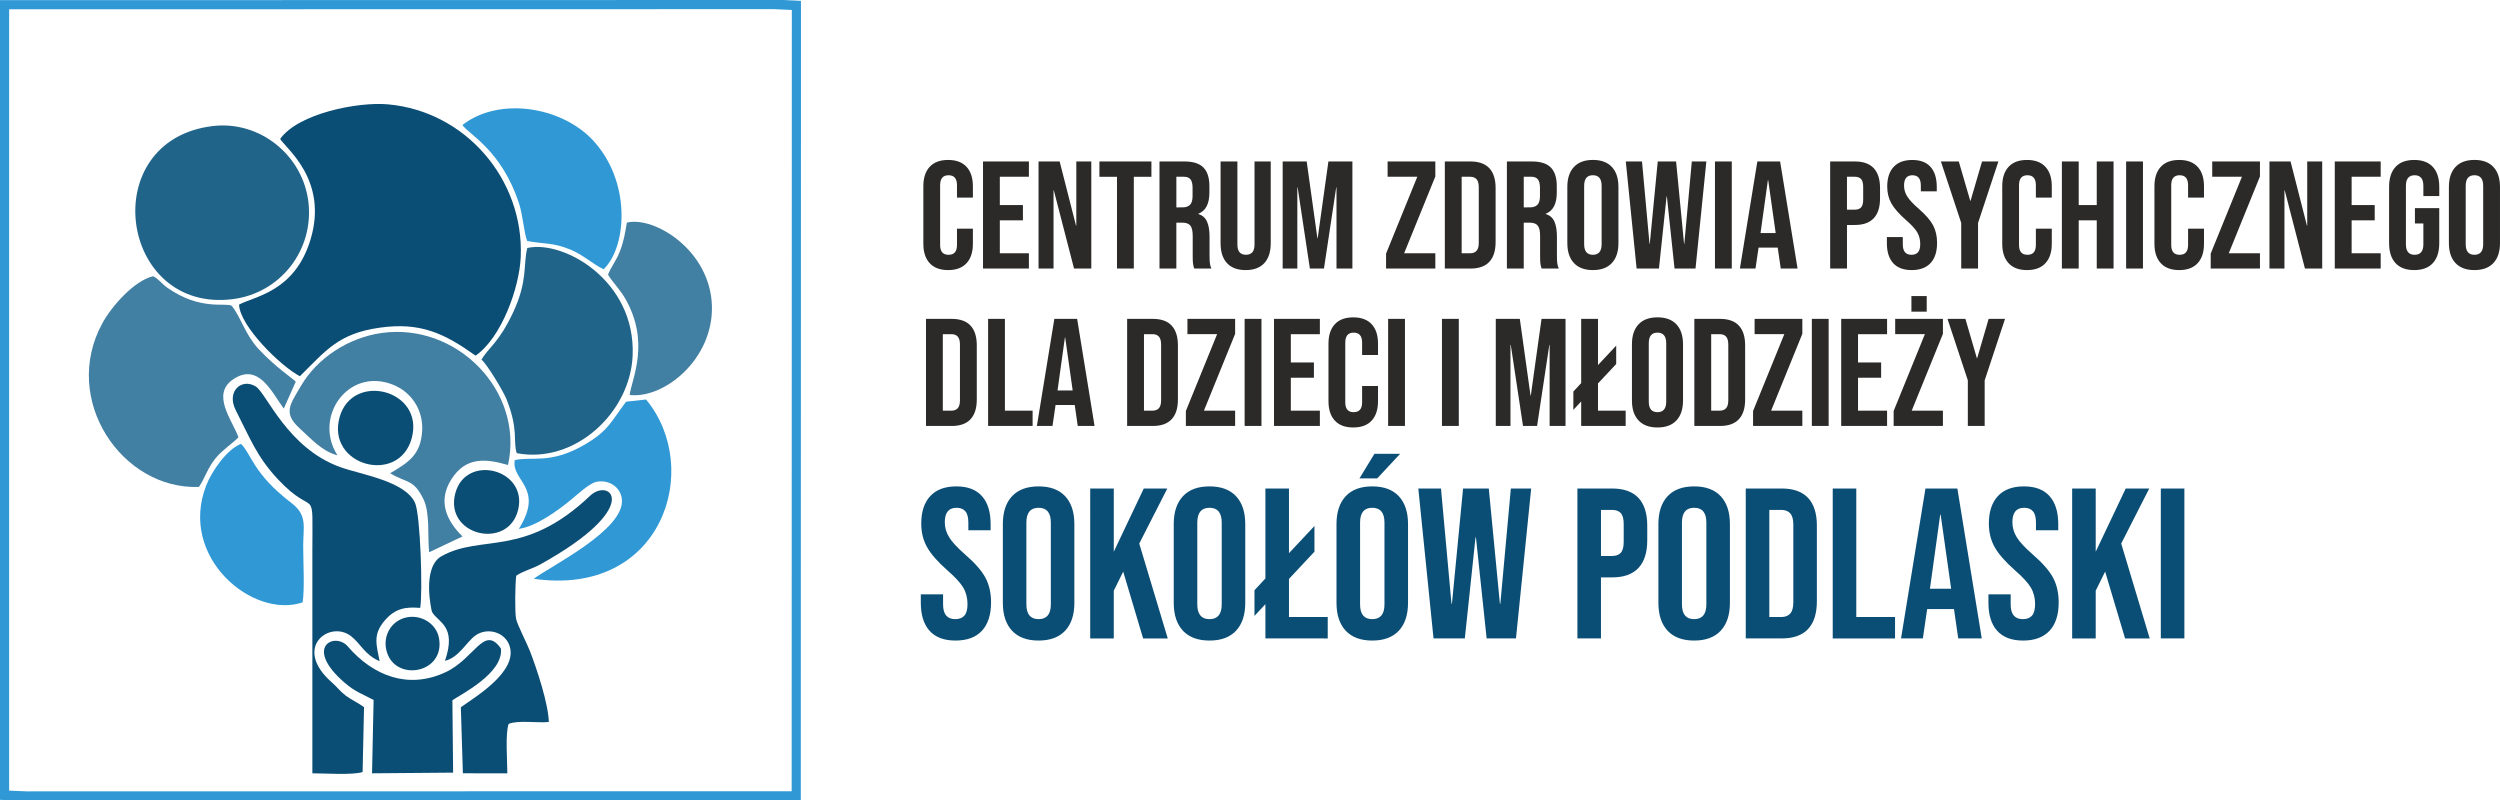
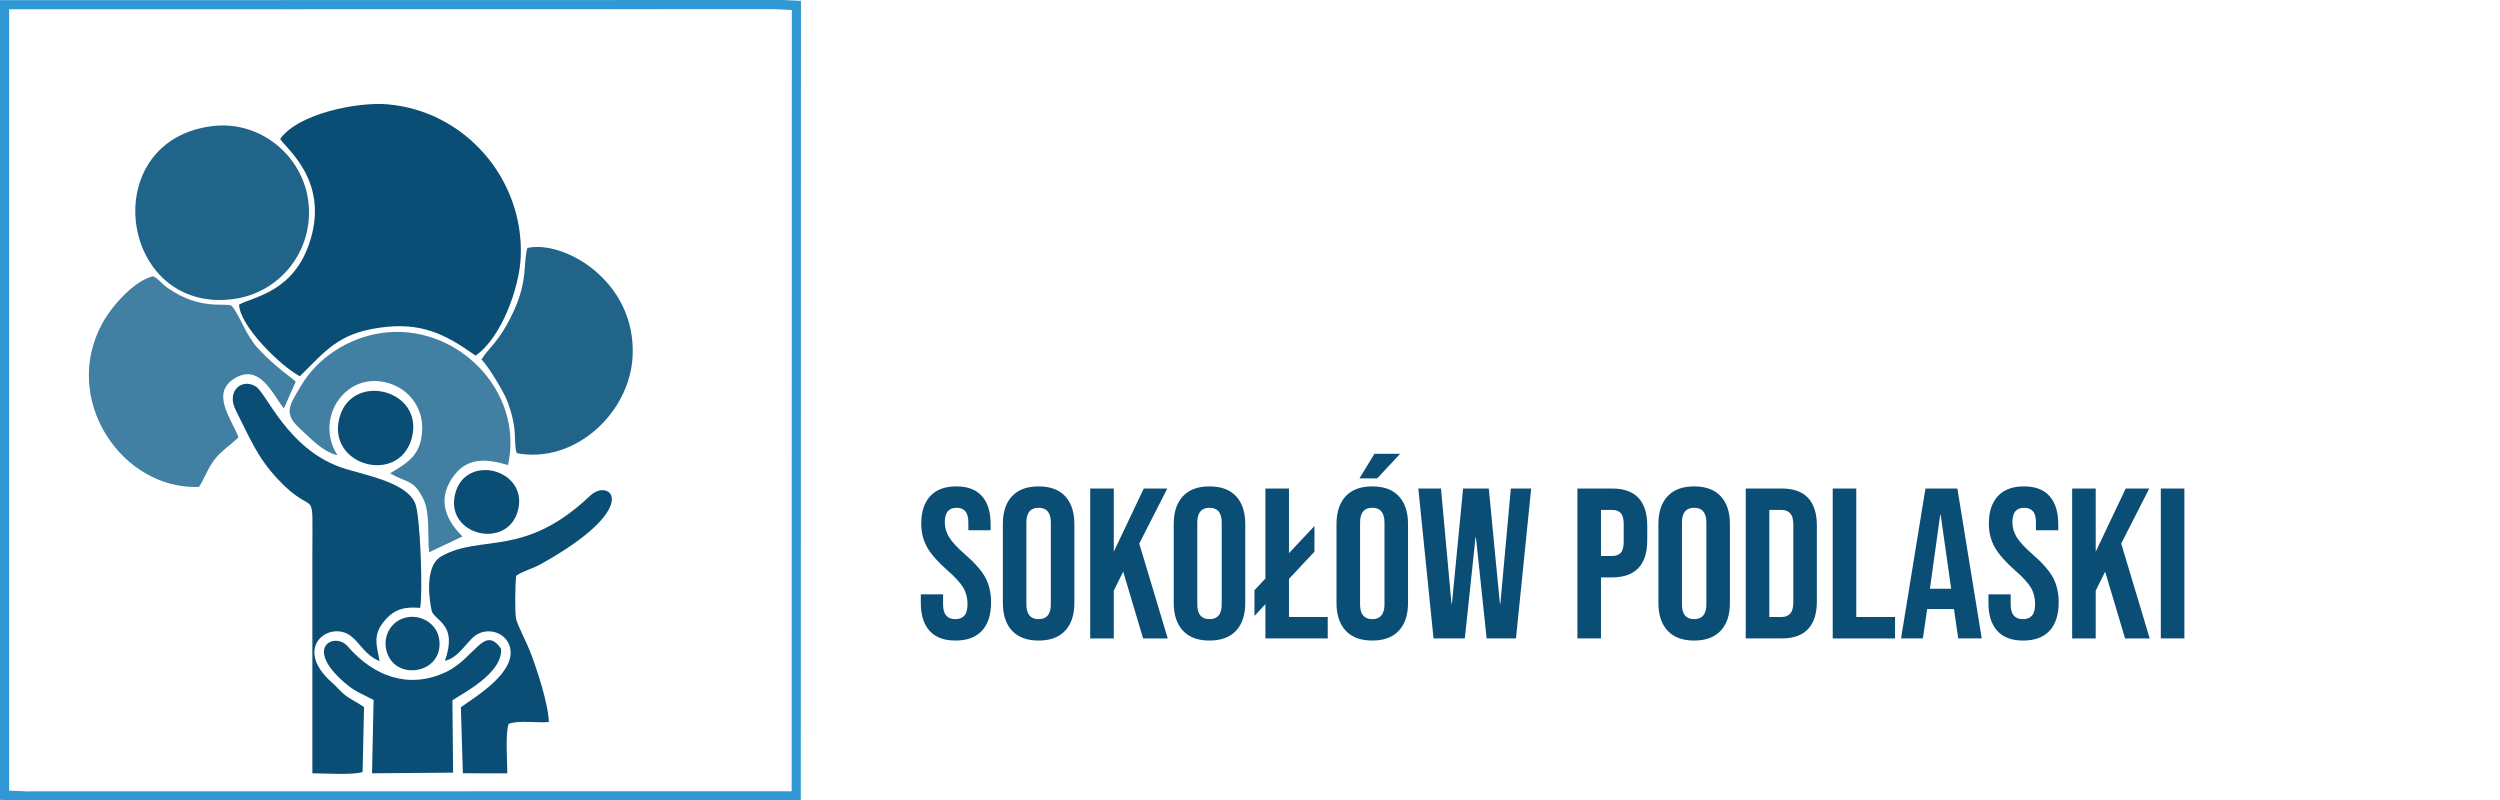
<svg xmlns="http://www.w3.org/2000/svg" version="1.1" id="Layer_1" x="0px" y="0px" width="191.125px" height="61.198px" viewBox="0 0 191.125 61.198" enable-background="new 0 0 191.125 61.198" xml:space="preserve">
  <g>
-     <path fill="#2B2A29" d="M150.442,29.08l-1.556-4.702h1.369l0.877,3.005h0.024l0.876-3.005h1.252l-1.556,4.702v3.484h-1.287V29.08z    M146.128,22.636h1.169v1.193h-1.169V22.636z M144.77,31.418l2.387-5.871h-2.27v-1.169h3.649v1.146l-2.385,5.871h2.385v1.169   h-3.767V31.418z M140.76,24.378h3.507v1.169h-2.221v2.164h1.766v1.169h-1.766v2.514h2.221v1.169h-3.507V24.378z M138.515,24.378   h1.285v8.186h-1.285V24.378z M134.023,31.418l2.388-5.871h-2.271v-1.169h3.649v1.146l-2.387,5.871h2.387v1.169h-3.767V31.418z    M131.475,31.395c0.21,0,0.372-0.062,0.485-0.187c0.112-0.125,0.168-0.329,0.168-0.609v-4.256c0-0.28-0.056-0.484-0.168-0.609   c-0.113-0.125-0.275-0.187-0.485-0.187h-0.655v5.847H131.475z M129.533,24.378h1.966c0.638,0,1.117,0.171,1.438,0.514   c0.319,0.344,0.479,0.847,0.479,1.508v4.142c0,0.662-0.159,1.165-0.479,1.507c-0.321,0.344-0.801,0.516-1.438,0.516h-1.966V24.378z    M126.715,31.511c0.444,0,0.667-0.269,0.667-0.806v-4.468c0-0.537-0.223-0.807-0.667-0.807c-0.445,0-0.666,0.27-0.666,0.807v4.468   C126.049,31.242,126.27,31.511,126.715,31.511z M126.715,32.68c-0.632,0-1.114-0.179-1.45-0.538   c-0.336-0.358-0.503-0.864-0.503-1.52v-4.303c0-0.655,0.167-1.162,0.503-1.521c0.336-0.358,0.818-0.537,1.45-0.537   c0.631,0,1.115,0.179,1.449,0.537c0.335,0.359,0.503,0.866,0.503,1.521v4.303c0,0.656-0.168,1.162-0.503,1.52   C127.831,32.501,127.346,32.68,126.715,32.68z M124.282,31.395v1.169h-3.401v-1.872l-0.598,0.643v-1.403l0.598-0.643v-4.912h1.286   v3.532l1.392-1.486v1.404l-1.392,1.485v2.082H124.282z M114.354,24.378h1.836l0.818,5.858h0.023l0.819-5.858h1.835v8.186h-1.216   v-6.198h-0.023l-0.936,6.198h-1.076l-0.936-6.198h-0.023v6.198h-1.122V24.378z M110.238,24.378h1.287v8.186h-1.287V24.378z    M106.122,24.378h1.287v8.186h-1.287V24.378z M103.454,32.68c-0.614,0-1.085-0.174-1.406-0.525   c-0.324-0.351-0.486-0.846-0.486-1.485v-4.397c0-0.64,0.162-1.135,0.486-1.485c0.321-0.35,0.792-0.526,1.406-0.526   c0.617,0,1.088,0.176,1.411,0.526c0.324,0.351,0.484,0.845,0.484,1.485v0.866h-1.216V26.19c0-0.506-0.215-0.76-0.644-0.76   c-0.428,0-0.643,0.254-0.643,0.76v4.572c0,0.5,0.215,0.749,0.643,0.749c0.429,0,0.644-0.249,0.644-0.749v-1.25h1.216v1.157   c0,0.64-0.16,1.134-0.484,1.485C104.542,32.506,104.071,32.68,103.454,32.68z M97.398,24.378h3.506v1.169h-2.22v2.164h1.765v1.169   h-1.765v2.514h2.22v1.169h-3.506V24.378z M95.152,24.378h1.287v8.186h-1.287V24.378z M90.66,31.418l2.388-5.871h-2.269v-1.169   h3.647v1.146l-2.386,5.871h2.386v1.169H90.66V31.418z M88.112,31.395c0.21,0,0.372-0.062,0.485-0.187   c0.114-0.125,0.17-0.329,0.17-0.609v-4.256c0-0.28-0.056-0.484-0.17-0.609c-0.113-0.125-0.275-0.187-0.485-0.187h-0.655v5.847   H88.112z M86.169,24.378h1.966c0.638,0,1.117,0.171,1.438,0.514c0.32,0.344,0.479,0.847,0.479,1.508v4.142   c0,0.662-0.158,1.165-0.479,1.507c-0.321,0.344-0.801,0.516-1.438,0.516h-1.966V24.378z M82.006,29.85l-0.572-4.044h-0.023   l-0.563,4.044H82.006z M80.604,24.378h1.743l1.332,8.186h-1.286l-0.233-1.625v0.023h-1.462l-0.235,1.602H79.27L80.604,24.378z    M75.541,24.378h1.285v7.017h2.117v1.169h-3.402V24.378z M72.735,31.395c0.21,0,0.372-0.062,0.485-0.187   c0.112-0.125,0.168-0.329,0.168-0.609v-4.256c0-0.28-0.056-0.484-0.168-0.609c-0.113-0.125-0.275-0.187-0.485-0.187h-0.656v5.847   H72.735z M70.792,24.378h1.967c0.638,0,1.117,0.171,1.437,0.514c0.321,0.344,0.479,0.847,0.479,1.508v4.142   c0,0.662-0.158,1.165-0.479,1.507c-0.319,0.344-0.799,0.516-1.437,0.516h-1.967V24.378z M189.171,19.478   c0.445,0,0.668-0.268,0.668-0.807v-4.467c0-0.539-0.223-0.808-0.668-0.808c-0.444,0-0.667,0.27-0.667,0.808v4.467   C188.504,19.21,188.727,19.478,189.171,19.478z M189.171,20.648c-0.632,0-1.115-0.18-1.45-0.539   c-0.335-0.358-0.503-0.866-0.503-1.521v-4.303c0-0.654,0.168-1.161,0.503-1.52c0.335-0.359,0.818-0.539,1.45-0.539   c0.631,0,1.115,0.179,1.45,0.539c0.335,0.358,0.503,0.866,0.503,1.52v4.303c0,0.655-0.168,1.163-0.503,1.521   C190.287,20.468,189.802,20.648,189.171,20.648z M184.564,20.648c-0.624,0-1.099-0.179-1.426-0.532   c-0.328-0.355-0.492-0.864-0.492-1.527v-4.303c0-0.662,0.164-1.17,0.492-1.526c0.327-0.355,0.802-0.532,1.426-0.532   s1.1,0.177,1.426,0.532c0.329,0.355,0.492,0.864,0.492,1.526v0.702h-1.216v-0.783c0-0.539-0.223-0.808-0.666-0.808   c-0.445,0-0.668,0.27-0.668,0.808v4.478c0,0.53,0.223,0.795,0.668,0.795c0.443,0,0.666-0.265,0.666-0.795v-1.602h-0.645v-1.169   h1.86v2.678c0,0.663-0.163,1.172-0.492,1.527C185.664,20.47,185.188,20.648,184.564,20.648z M178.494,12.344h3.51v1.169h-2.222   v2.164h1.765v1.169h-1.765v2.514h2.222v1.169h-3.51V12.344z M173.501,12.344h1.612l1.251,4.901h0.023v-4.901h1.146v8.186h-1.32   l-1.544-5.976h-0.023v5.976h-1.146V12.344z M169.009,19.385l2.387-5.871h-2.271v-1.169h3.649v1.146l-2.385,5.871h2.385v1.169   h-3.766V19.385z M166.601,20.648c-0.617,0-1.085-0.176-1.409-0.528c-0.324-0.35-0.485-0.845-0.485-1.483v-4.398   c0-0.638,0.161-1.135,0.485-1.485c0.324-0.351,0.792-0.526,1.409-0.526c0.616,0,1.085,0.176,1.409,0.526   c0.323,0.35,0.485,0.847,0.485,1.485v0.866h-1.216v-0.948c0-0.506-0.216-0.76-0.644-0.76c-0.43,0-0.645,0.254-0.645,0.76v4.574   c0,0.499,0.215,0.748,0.645,0.748c0.428,0,0.644-0.249,0.644-0.748v-1.251h1.216v1.158c0,0.639-0.162,1.133-0.485,1.483   C167.686,20.473,167.217,20.648,166.601,20.648z M162.542,12.344h1.288v8.186h-1.288V12.344z M157.631,12.344h1.286v3.333h1.38   v-3.333h1.285v8.186h-1.285v-3.684h-1.38v3.684h-1.286V12.344z M154.965,20.648c-0.617,0-1.086-0.176-1.409-0.528   c-0.324-0.35-0.485-0.845-0.485-1.483v-4.398c0-0.638,0.161-1.135,0.485-1.485c0.323-0.351,0.792-0.526,1.409-0.526   c0.616,0,1.085,0.176,1.408,0.526c0.324,0.35,0.486,0.847,0.486,1.485v0.866h-1.217v-0.948c0-0.506-0.215-0.76-0.643-0.76   c-0.43,0-0.645,0.254-0.645,0.76v4.574c0,0.499,0.215,0.748,0.645,0.748c0.428,0,0.643-0.249,0.643-0.748v-1.251h1.217v1.158   c0,0.639-0.162,1.133-0.486,1.483C156.05,20.473,155.582,20.648,154.965,20.648z M149.936,17.046l-1.555-4.702h1.368l0.876,3.006   h0.024l0.878-3.006h1.25l-1.556,4.702v3.484h-1.286V17.046z M146.148,20.648c-0.624,0-1.096-0.179-1.417-0.532   c-0.318-0.355-0.479-0.864-0.479-1.527v-0.467h1.217v0.561c0,0.53,0.221,0.795,0.666,0.795c0.219,0,0.384-0.064,0.497-0.193   c0.114-0.127,0.17-0.336,0.17-0.625c0-0.344-0.078-0.646-0.233-0.907c-0.156-0.26-0.445-0.575-0.866-0.94   c-0.531-0.468-0.899-0.891-1.111-1.269c-0.21-0.378-0.314-0.805-0.314-1.281c0-0.647,0.163-1.147,0.49-1.502   c0.327-0.355,0.804-0.532,1.426-0.532c0.617,0,1.083,0.177,1.398,0.532c0.316,0.355,0.474,0.864,0.474,1.526v0.34h-1.217v-0.421   c0-0.282-0.054-0.486-0.162-0.615c-0.109-0.128-0.271-0.193-0.48-0.193c-0.428,0-0.643,0.262-0.643,0.785   c0,0.296,0.079,0.573,0.24,0.83c0.16,0.257,0.449,0.57,0.87,0.936c0.538,0.467,0.908,0.892,1.111,1.275   c0.202,0.381,0.304,0.83,0.304,1.343c0,0.671-0.165,1.187-0.497,1.544C147.26,20.468,146.779,20.648,146.148,20.648z    M141.809,16.028c0.21,0,0.367-0.058,0.474-0.174c0.104-0.117,0.157-0.316,0.157-0.596v-0.972c0-0.28-0.054-0.479-0.157-0.596   c-0.106-0.117-0.264-0.176-0.474-0.176h-0.608v2.514H141.809z M139.915,12.344h1.895c0.639,0,1.118,0.173,1.439,0.516   c0.318,0.342,0.479,0.845,0.479,1.509v0.806c0,0.663-0.16,1.166-0.479,1.508c-0.321,0.343-0.801,0.516-1.439,0.516h-0.608v3.332   h-1.286V12.344z M135.751,17.818l-0.572-4.046h-0.024l-0.562,4.046H135.751z M134.349,12.344h1.741l1.333,8.186h-1.285   l-0.235-1.625v0.023h-1.461l-0.234,1.602h-1.193L134.349,12.344z M131.109,12.344h1.286v8.186h-1.286V12.344z M124.292,12.344   h1.239l0.573,6.293h0.022l0.609-6.293h1.402l0.609,6.293h0.021l0.572-6.293h1.112l-0.829,8.186h-1.604l-0.585-5.519h-0.022   l-0.584,5.519h-1.708L124.292,12.344z M121.776,19.478c0.445,0,0.668-0.268,0.668-0.807v-4.467c0-0.539-0.223-0.808-0.668-0.808   c-0.444,0-0.667,0.27-0.667,0.808v4.467C121.109,19.21,121.332,19.478,121.776,19.478z M121.776,20.648   c-0.631,0-1.115-0.18-1.449-0.539c-0.335-0.358-0.504-0.866-0.504-1.521v-4.303c0-0.654,0.169-1.161,0.504-1.52   c0.334-0.359,0.818-0.539,1.449-0.539c0.632,0,1.116,0.179,1.451,0.539c0.336,0.358,0.502,0.866,0.502,1.52v4.303   c0,0.655-0.166,1.163-0.502,1.521C122.892,20.468,122.408,20.648,121.776,20.648z M116.958,15.854c0.257,0,0.45-0.067,0.58-0.2   c0.127-0.132,0.192-0.354,0.192-0.666v-0.632c0-0.296-0.053-0.511-0.159-0.644c-0.105-0.132-0.271-0.199-0.498-0.199h-0.582v2.34   H116.958z M115.204,12.344h1.907c0.662,0,1.146,0.154,1.45,0.462c0.303,0.309,0.455,0.782,0.455,1.421v0.503   c0,0.85-0.279,1.387-0.842,1.613v0.023c0.313,0.093,0.531,0.285,0.662,0.573c0.127,0.29,0.191,0.676,0.191,1.159v1.438   c0,0.234,0.008,0.422,0.023,0.567c0.016,0.145,0.056,0.287,0.118,0.427h-1.312c-0.046-0.132-0.077-0.257-0.093-0.374   s-0.023-0.327-0.023-0.632v-1.496c0-0.374-0.061-0.636-0.183-0.784c-0.119-0.149-0.328-0.223-0.625-0.223h-0.442v3.508h-1.288   V12.344z M112.397,19.361c0.212,0,0.374-0.062,0.485-0.187c0.114-0.125,0.17-0.327,0.17-0.609v-4.256   c0-0.28-0.056-0.483-0.17-0.607c-0.111-0.126-0.273-0.188-0.485-0.188h-0.653v5.847H112.397z M110.457,12.344h1.965   c0.639,0,1.118,0.173,1.438,0.516c0.318,0.342,0.479,0.845,0.479,1.509v4.14c0,0.663-0.161,1.164-0.479,1.508   c-0.319,0.342-0.799,0.514-1.438,0.514h-1.965V12.344z M105.966,19.385l2.386-5.871h-2.27v-1.169h3.649v1.146l-2.385,5.871h2.385   v1.169h-3.766V19.385z M98.061,12.344h1.836l0.817,5.86h0.025l0.818-5.86h1.834v8.186h-1.215v-6.198h-0.024l-0.935,6.198h-1.077   l-0.934-6.198h-0.025v6.198h-1.121V12.344z M95.231,20.648c-0.624,0-1.1-0.179-1.428-0.532c-0.327-0.355-0.49-0.864-0.49-1.527   v-6.245h1.286v6.338c0,0.281,0.056,0.484,0.169,0.608c0.114,0.125,0.276,0.187,0.485,0.187c0.211,0,0.373-0.063,0.485-0.187   c0.113-0.125,0.17-0.327,0.17-0.608v-6.338h1.24v6.245c0,0.663-0.165,1.172-0.491,1.527C96.33,20.47,95.854,20.648,95.231,20.648z    M90.402,15.854c0.256,0,0.448-0.067,0.577-0.2c0.129-0.132,0.193-0.354,0.193-0.666v-0.632c0-0.296-0.053-0.511-0.157-0.644   c-0.106-0.132-0.271-0.199-0.499-0.199h-0.583v2.34H90.402z M88.645,12.344h1.907c0.662,0,1.146,0.154,1.449,0.462   c0.306,0.309,0.457,0.782,0.457,1.421v0.503c0,0.85-0.28,1.387-0.843,1.613v0.023c0.313,0.093,0.532,0.285,0.661,0.573   c0.13,0.29,0.194,0.676,0.194,1.159v1.438c0,0.234,0.008,0.422,0.022,0.567c0.016,0.145,0.055,0.287,0.117,0.427h-1.31   c-0.047-0.132-0.077-0.257-0.093-0.374c-0.017-0.117-0.024-0.327-0.024-0.632v-1.496c0-0.374-0.061-0.636-0.182-0.784   c-0.122-0.149-0.33-0.223-0.626-0.223h-0.443v3.508h-1.288V12.344z M85.394,13.514H84.05v-1.169h3.976v1.169h-1.345v7.017h-1.287   V13.514z M79.396,12.344h1.614l1.25,4.901h0.024v-4.901h1.146v8.186h-1.32l-1.545-5.976h-0.022v5.976h-1.146V12.344z    M75.151,12.344h3.509v1.169h-2.223v2.164h1.766v1.169h-1.766v2.514h2.223v1.169h-3.509V12.344z M72.486,20.648   c-0.617,0-1.088-0.176-1.411-0.528c-0.324-0.35-0.485-0.845-0.485-1.483v-4.398c0-0.638,0.161-1.135,0.485-1.485   c0.323-0.351,0.794-0.526,1.411-0.526c0.614,0,1.083,0.176,1.406,0.526c0.324,0.35,0.486,0.847,0.486,1.485v0.866h-1.216v-0.948   c0-0.506-0.214-0.76-0.644-0.76s-0.645,0.254-0.645,0.76v4.574c0,0.499,0.215,0.748,0.645,0.748s0.644-0.249,0.644-0.748v-1.251   h1.216v1.158c0,0.639-0.162,1.133-0.486,1.483C73.569,20.473,73.1,20.648,72.486,20.648z" />
    <path fill="#0B4E75" d="M165.194,37.347h1.802v11.461h-1.802V37.347z M158.416,37.347h1.801v4.83l2.294-4.83h1.799l-2.144,4.207   l2.179,7.254h-1.884l-1.523-5.108l-0.721,1.457v3.651h-1.801V37.347z M154.667,48.971c-0.874,0-1.534-0.249-1.98-0.744   c-0.448-0.497-0.671-1.21-0.671-2.139v-0.653h1.701v0.785c0,0.742,0.312,1.114,0.935,1.114c0.305,0,0.537-0.091,0.696-0.271   c0.156-0.181,0.235-0.473,0.235-0.875c0-0.481-0.108-0.902-0.326-1.271c-0.218-0.363-0.623-0.804-1.212-1.316   c-0.741-0.655-1.26-1.247-1.555-1.777c-0.296-0.528-0.442-1.126-0.442-1.793c0-0.906,0.229-1.606,0.687-2.103   c0.46-0.497,1.124-0.744,1.998-0.744c0.862,0,1.515,0.247,1.956,0.744c0.442,0.497,0.664,1.208,0.664,2.135v0.475h-1.704V39.95   c0-0.394-0.075-0.681-0.228-0.859c-0.153-0.181-0.377-0.271-0.672-0.271c-0.601,0-0.901,0.366-0.901,1.097   c0,0.415,0.112,0.802,0.336,1.162c0.225,0.361,0.631,0.797,1.221,1.312c0.753,0.653,1.271,1.248,1.556,1.783   c0.283,0.535,0.425,1.163,0.425,1.884c0,0.938-0.231,1.658-0.696,2.162C156.225,48.719,155.55,48.971,154.667,48.971z    M149.166,45.009l-0.803-5.665h-0.033l-0.786,5.665H149.166z M147.201,37.347h2.44l1.864,11.461h-1.799l-0.329-2.277v0.033h-2.046   l-0.328,2.244h-1.669L147.201,37.347z M140.112,37.347h1.801v9.825h2.963v1.637h-4.764V37.347z M136.181,47.171   c0.296,0,0.521-0.088,0.681-0.264c0.157-0.174,0.237-0.457,0.237-0.851v-5.959c0-0.394-0.08-0.677-0.237-0.851   c-0.159-0.176-0.385-0.264-0.681-0.264h-0.916v8.188H136.181z M133.463,37.347h2.751c0.896,0,1.565,0.24,2.015,0.72   c0.446,0.48,0.671,1.184,0.671,2.112v5.796c0,0.929-0.225,1.632-0.671,2.113c-0.449,0.479-1.119,0.72-2.015,0.72h-2.751V37.347z    M129.518,47.334c0.623,0,0.933-0.378,0.933-1.13V39.95c0-0.754-0.31-1.13-0.933-1.13c-0.622,0-0.933,0.376-0.933,1.13v6.254   C128.585,46.957,128.896,47.334,129.518,47.334z M129.518,48.971c-0.885,0-1.562-0.252-2.03-0.752   c-0.469-0.504-0.703-1.214-0.703-2.131v-6.025c0-0.917,0.234-1.625,0.703-2.128c0.469-0.501,1.146-0.751,2.03-0.751   c0.884,0,1.562,0.25,2.03,0.751c0.47,0.504,0.704,1.212,0.704,2.128v6.025c0,0.917-0.234,1.627-0.704,2.131   C131.08,48.719,130.402,48.971,129.518,48.971z M123.248,42.504c0.296,0,0.515-0.082,0.663-0.246   c0.147-0.163,0.221-0.442,0.221-0.835v-1.36c0-0.392-0.073-0.67-0.221-0.834c-0.148-0.164-0.367-0.246-0.663-0.246h-0.853v3.521   H123.248z M120.594,37.347h2.653c0.896,0,1.565,0.24,2.014,0.72c0.447,0.48,0.671,1.184,0.671,2.112v1.13   c0,0.929-0.224,1.632-0.671,2.112c-0.448,0.48-1.118,0.721-2.014,0.721h-0.853v4.666h-1.801V37.347z M108.43,37.347h1.734   l0.803,8.809H111l0.852-8.809h1.966l0.85,8.809h0.033l0.803-8.809h1.555l-1.163,11.461h-2.243l-0.818-7.729h-0.031l-0.818,7.729   h-2.393L108.43,37.347z M105.074,34.694h1.965l-1.753,1.882h-1.357L105.074,34.694z M104.909,47.334   c0.623,0,0.934-0.378,0.934-1.13V39.95c0-0.754-0.311-1.13-0.934-1.13c-0.621,0-0.931,0.376-0.931,1.13v6.254   C103.978,46.957,104.288,47.334,104.909,47.334z M104.909,48.971c-0.883,0-1.561-0.252-2.03-0.752   c-0.467-0.504-0.704-1.214-0.704-2.131v-6.025c0-0.917,0.237-1.625,0.704-2.128c0.47-0.501,1.147-0.751,2.03-0.751   c0.885,0,1.563,0.25,2.031,0.751c0.469,0.504,0.704,1.212,0.704,2.128v6.025c0,0.917-0.235,1.627-0.704,2.131   C106.472,48.719,105.793,48.971,104.909,48.971z M101.505,47.171v1.637H96.74v-2.619l-0.836,0.898v-1.963l0.836-0.9v-6.877h1.802   v4.943l1.948-2.078v1.965l-1.948,2.081v2.914H101.505z M92.466,47.334c0.623,0,0.934-0.378,0.934-1.13V39.95   c0-0.754-0.311-1.13-0.934-1.13c-0.622,0-0.933,0.376-0.933,1.13v6.254C91.534,46.957,91.844,47.334,92.466,47.334z M92.466,48.971   c-0.885,0-1.561-0.252-2.03-0.752c-0.469-0.504-0.704-1.214-0.704-2.131v-6.025c0-0.917,0.235-1.625,0.704-2.128   c0.47-0.501,1.146-0.751,2.03-0.751s1.562,0.25,2.03,0.751c0.47,0.504,0.704,1.212,0.704,2.128v6.025   c0,0.917-0.234,1.627-0.704,2.131C94.028,48.719,93.351,48.971,92.466,48.971z M83.346,37.347h1.803v4.83l2.292-4.83h1.8   l-2.145,4.207l2.179,7.254h-1.884L85.869,43.7l-0.72,1.457v3.651h-1.803V37.347z M79.401,47.334c0.623,0,0.935-0.378,0.935-1.13   V39.95c0-0.754-0.312-1.13-0.935-1.13c-0.622,0-0.934,0.376-0.934,1.13v6.254C78.467,46.957,78.779,47.334,79.401,47.334z    M79.401,48.971c-0.885,0-1.56-0.252-2.03-0.752c-0.47-0.504-0.703-1.214-0.703-2.131v-6.025c0-0.917,0.233-1.625,0.703-2.128   c0.471-0.501,1.146-0.751,2.03-0.751s1.561,0.25,2.03,0.751c0.47,0.504,0.704,1.212,0.704,2.128v6.025   c0,0.917-0.234,1.627-0.704,2.131C80.961,48.719,80.286,48.971,79.401,48.971z M73.049,48.971c-0.875,0-1.535-0.249-1.982-0.744   c-0.446-0.497-0.671-1.21-0.671-2.139v-0.653h1.703v0.785c0,0.742,0.312,1.114,0.933,1.114c0.306,0,0.537-0.091,0.696-0.271   c0.159-0.181,0.237-0.473,0.237-0.875c0-0.481-0.109-0.902-0.328-1.271c-0.218-0.363-0.622-0.804-1.211-1.316   c-0.742-0.655-1.261-1.247-1.555-1.777c-0.295-0.528-0.442-1.126-0.442-1.793c0-0.906,0.229-1.606,0.687-2.103   c0.459-0.497,1.124-0.744,1.999-0.744c0.862,0,1.514,0.247,1.955,0.744c0.441,0.497,0.663,1.208,0.663,2.135v0.475H74.03V39.95   c0-0.394-0.074-0.681-0.227-0.859c-0.154-0.181-0.377-0.271-0.673-0.271c-0.602,0-0.9,0.366-0.9,1.097   c0,0.415,0.112,0.802,0.337,1.162c0.223,0.361,0.629,0.797,1.219,1.312c0.752,0.653,1.272,1.248,1.556,1.783   s0.425,1.163,0.425,1.884c0,0.938-0.232,1.658-0.696,2.162C74.606,48.719,73.933,48.971,73.049,48.971z" />
  </g>
  <g>
-     <path fill-rule="evenodd" clip-rule="evenodd" fill="#2F98D5" d="M39.357,35.172c-0.313,1.59,2.305,2.083,0.308,5.259   c1.313-0.17,3.037-1.439,4.038-2.265c0.469-0.387,1.377-1.24,1.918-1.337c0.92-0.166,1.798,0.379,1.918,1.305   c0.303,2.338-5.486,5.168-6.734,6.113c9.838,1.422,12.956-8.439,8.587-13.704l-1.53,0.165c-1.181,1.583-1.388,2.268-3.246,3.33   C42.053,35.501,40.704,34.878,39.357,35.172" />
-     <path fill-rule="evenodd" clip-rule="evenodd" fill="#2F98D5" d="M18.423,33.935c-1.086,0.414-2.242,2.106-2.658,3.178   c-2.136,5.494,3.556,10.231,7.371,8.939c0.163-1.021,0.043-3.155,0.043-4.308c0-1.477,0.349-2.336-0.899-3.29   C19.328,36.197,19.239,34.724,18.423,33.935" />
    <path fill-rule="evenodd" clip-rule="evenodd" fill="#21648A" d="M16.245,9.639c-8.956,1.098-7.138,14.325,1.547,13.231   c3.646-0.459,6.216-3.756,5.787-7.417C23.157,11.863,19.852,9.197,16.245,9.639" />
    <path fill-rule="evenodd" clip-rule="evenodd" fill="#417FA3" d="M25.799,34.808c-1.878-2.932,0.833-6.771,4.261-5.392   c1.387,0.559,2.299,1.915,2.216,3.499c-0.099,1.878-1.078,2.45-2.449,3.265c1.261,0.769,1.784,0.414,2.549,1.989   c0.511,1.053,0.304,2.844,0.43,4.05l2.551-1.208c-1.184-1.164-1.923-2.659-0.861-4.351c1.098-1.75,2.625-1.61,4.342-1.11   c1.25-5.684-3.959-10.917-9.686-10.09c-2.498,0.361-4.885,1.884-6.149,4.051c-0.838,1.436-1.39,2.063-0.074,3.256   C23.783,33.541,24.625,34.509,25.799,34.808" />
-     <path fill-rule="evenodd" clip-rule="evenodd" fill="#2F98D5" d="M35.356,9.553c0.386,0.675,2.973,1.844,4.334,6.034   c0.281,0.868,0.378,2.256,0.613,2.836c1.261,0.242,1.985,0.107,3.313,0.662c1.017,0.426,1.746,1.139,2.531,1.501   c1.815-1.761,2.107-6.771-0.855-9.9C42.894,8.153,38.162,7.375,35.356,9.553" />
    <path fill-rule="evenodd" clip-rule="evenodd" fill="#417FA3" d="M18.232,33.43c-0.501-1.348-2.12-3.303-0.379-4.45   c1.924-1.267,2.918,1.003,3.843,2.256l0.913-2.057c-0.196-0.227-1.516-1.073-2.839-2.495c-1.036-1.114-1.35-2.433-2.059-3.311   c-0.457-0.259-2.396,0.391-4.894-1.36c-0.478-0.334-0.684-0.698-1.114-0.895c-1.45,0.34-3.166,2.293-3.871,3.582   c-3.209,5.86,1.51,12.757,7.375,12.524c0.438-0.617,0.654-1.438,1.276-2.194C17.02,34.379,17.702,33.966,18.232,33.43" />
    <path fill-rule="evenodd" clip-rule="evenodd" fill="#21648A" d="M36.807,27.492c0.417,0.34,1.672,2.407,1.928,3.056   c0.929,2.357,0.47,3.214,0.771,4.097c4.413,0.847,8.675-3.066,8.86-7.467c0.241-5.724-5.283-8.849-8.054-8.219   c-0.327,1.263,0.055,2.5-1.084,4.924C38.127,26.224,37.351,26.564,36.807,27.492" />
    <path fill-rule="evenodd" clip-rule="evenodd" fill="#0B4E75" d="M25.372,52.173c-3.042-2.672-0.168-4.784,1.448-3.551   c0.744,0.568,1.063,1.45,2.202,1.924c-0.218-1.198-0.57-2.006,0.407-3.128c0.774-0.889,1.555-1.044,2.692-0.943   c0.207-1.017,0.031-7.176-0.406-8.066c-0.809-1.65-4.089-2.118-5.705-2.699c-4.05-1.456-5.625-5.636-6.452-6.159   c-1.065-0.675-2.284,0.354-1.531,1.819c1.044,2.033,1.577,3.501,3.176,5.223c2.996,3.226,2.677,0.115,2.677,5.713   c0,5.604,0,11.209,0,16.813c0.912,0,3.099,0.151,3.841-0.099l0.11-4.958c-0.38-0.291-0.94-0.54-1.382-0.868   C26.018,52.872,25.78,52.532,25.372,52.173" />
    <path fill-rule="evenodd" clip-rule="evenodd" fill="#0B4E75" d="M39.468,44.013c0.513-0.36,1.239-0.532,1.813-0.85   c8.016-4.438,5.328-6.684,3.833-5.264c-5.031,4.781-8.283,2.911-11.349,4.615c-1.556,0.865-0.763,4.22-0.741,4.261   c0.426,0.803,1.933,1.037,0.993,3.745c1.054-0.239,1.662-1.46,2.325-1.934c0.909-0.651,2.266-0.273,2.615,0.794   c0.646,1.967-2.644,3.911-3.725,4.687l0.155,5.051l3.399,0.002c0-0.878-0.167-3.093,0.103-3.779c0.711-0.3,2.218-0.055,3.069-0.145   c-0.042-1.426-0.909-4.032-1.444-5.421c-0.223-0.579-0.966-2.022-1.056-2.452C39.349,46.803,39.382,44.565,39.468,44.013" />
    <path fill-rule="evenodd" clip-rule="evenodd" fill="#0B4E75" d="M26.587,49.419c-0.976-1.133-3.417,0.027-0.25,2.765   c0.825,0.713,1.319,0.846,2.225,1.328l-0.12,5.608l6.199-0.052l-0.055-5.532c0.544-0.397,3.931-2.058,3.709-3.957   c-1.289-1.837-1.988,0.748-4.205,1.798C31.239,52.729,28.538,51.682,26.587,49.419" />
    <path fill-rule="evenodd" clip-rule="evenodd" fill="#0B4E75" d="M31.473,33.514c1.019-3.71-4.535-5.135-5.512-1.614   C24.936,35.597,30.485,37.111,31.473,33.514" />
    <path fill-rule="evenodd" clip-rule="evenodd" fill="#0B4E75" d="M39.611,38.976c0.754-3.102-3.962-4.322-4.795-1.295   C33.918,40.939,38.85,42.103,39.611,38.976" />
    <path fill-rule="evenodd" clip-rule="evenodd" fill="#0B4E75" d="M29.534,49.694c0.581,2.505,4.546,1.82,4.024-0.927   c-0.213-1.119-1.388-1.806-2.498-1.563C29.936,47.45,29.271,48.56,29.534,49.694" />
    <path fill-rule="evenodd" clip-rule="evenodd" fill="#0B4E75" d="M21.418,10.619c0.406,0.708,3.711,3.126,2.315,7.716   c-1.219,4.008-4.329,4.324-5.457,4.953c0.055,1.636,3.181,4.711,4.649,5.475c1.981-1.95,2.93-3.263,6.096-3.711   c3.124-0.443,4.947,0.434,7.339,2.137c1.973-1.368,3.356-5.189,3.452-7.568c0.239-5.931-4.244-11.127-10.171-11.646   C27.368,7.775,22.816,8.664,21.418,10.619" />
    <path fill-rule="evenodd" clip-rule="evenodd" fill="#2F98D5" d="M0,61.146l1.345,0.053l59.876-0.009l0.013-61.125L59.889,0   L0,0.012L0,61.146z M0.699,0.71l58.489-0.011l1.347,0.064l-0.013,59.728L2.045,60.5l-1.346-0.055V0.71z" />
-     <path fill-rule="evenodd" clip-rule="evenodd" fill="#417FA3" d="M47.926,17.019c-0.159,0.883-0.225,1.406-0.56,2.26   c-0.248,0.63-0.692,1.197-0.883,1.719c0.27,0.472,0.919,1.146,1.285,1.774c1.979,3.387,0.532,6.174,0.37,7.424   c2.647,0.304,6.398-2.745,6.288-6.8C54.311,19.126,50.013,16.508,47.926,17.019" />
  </g>
</svg>